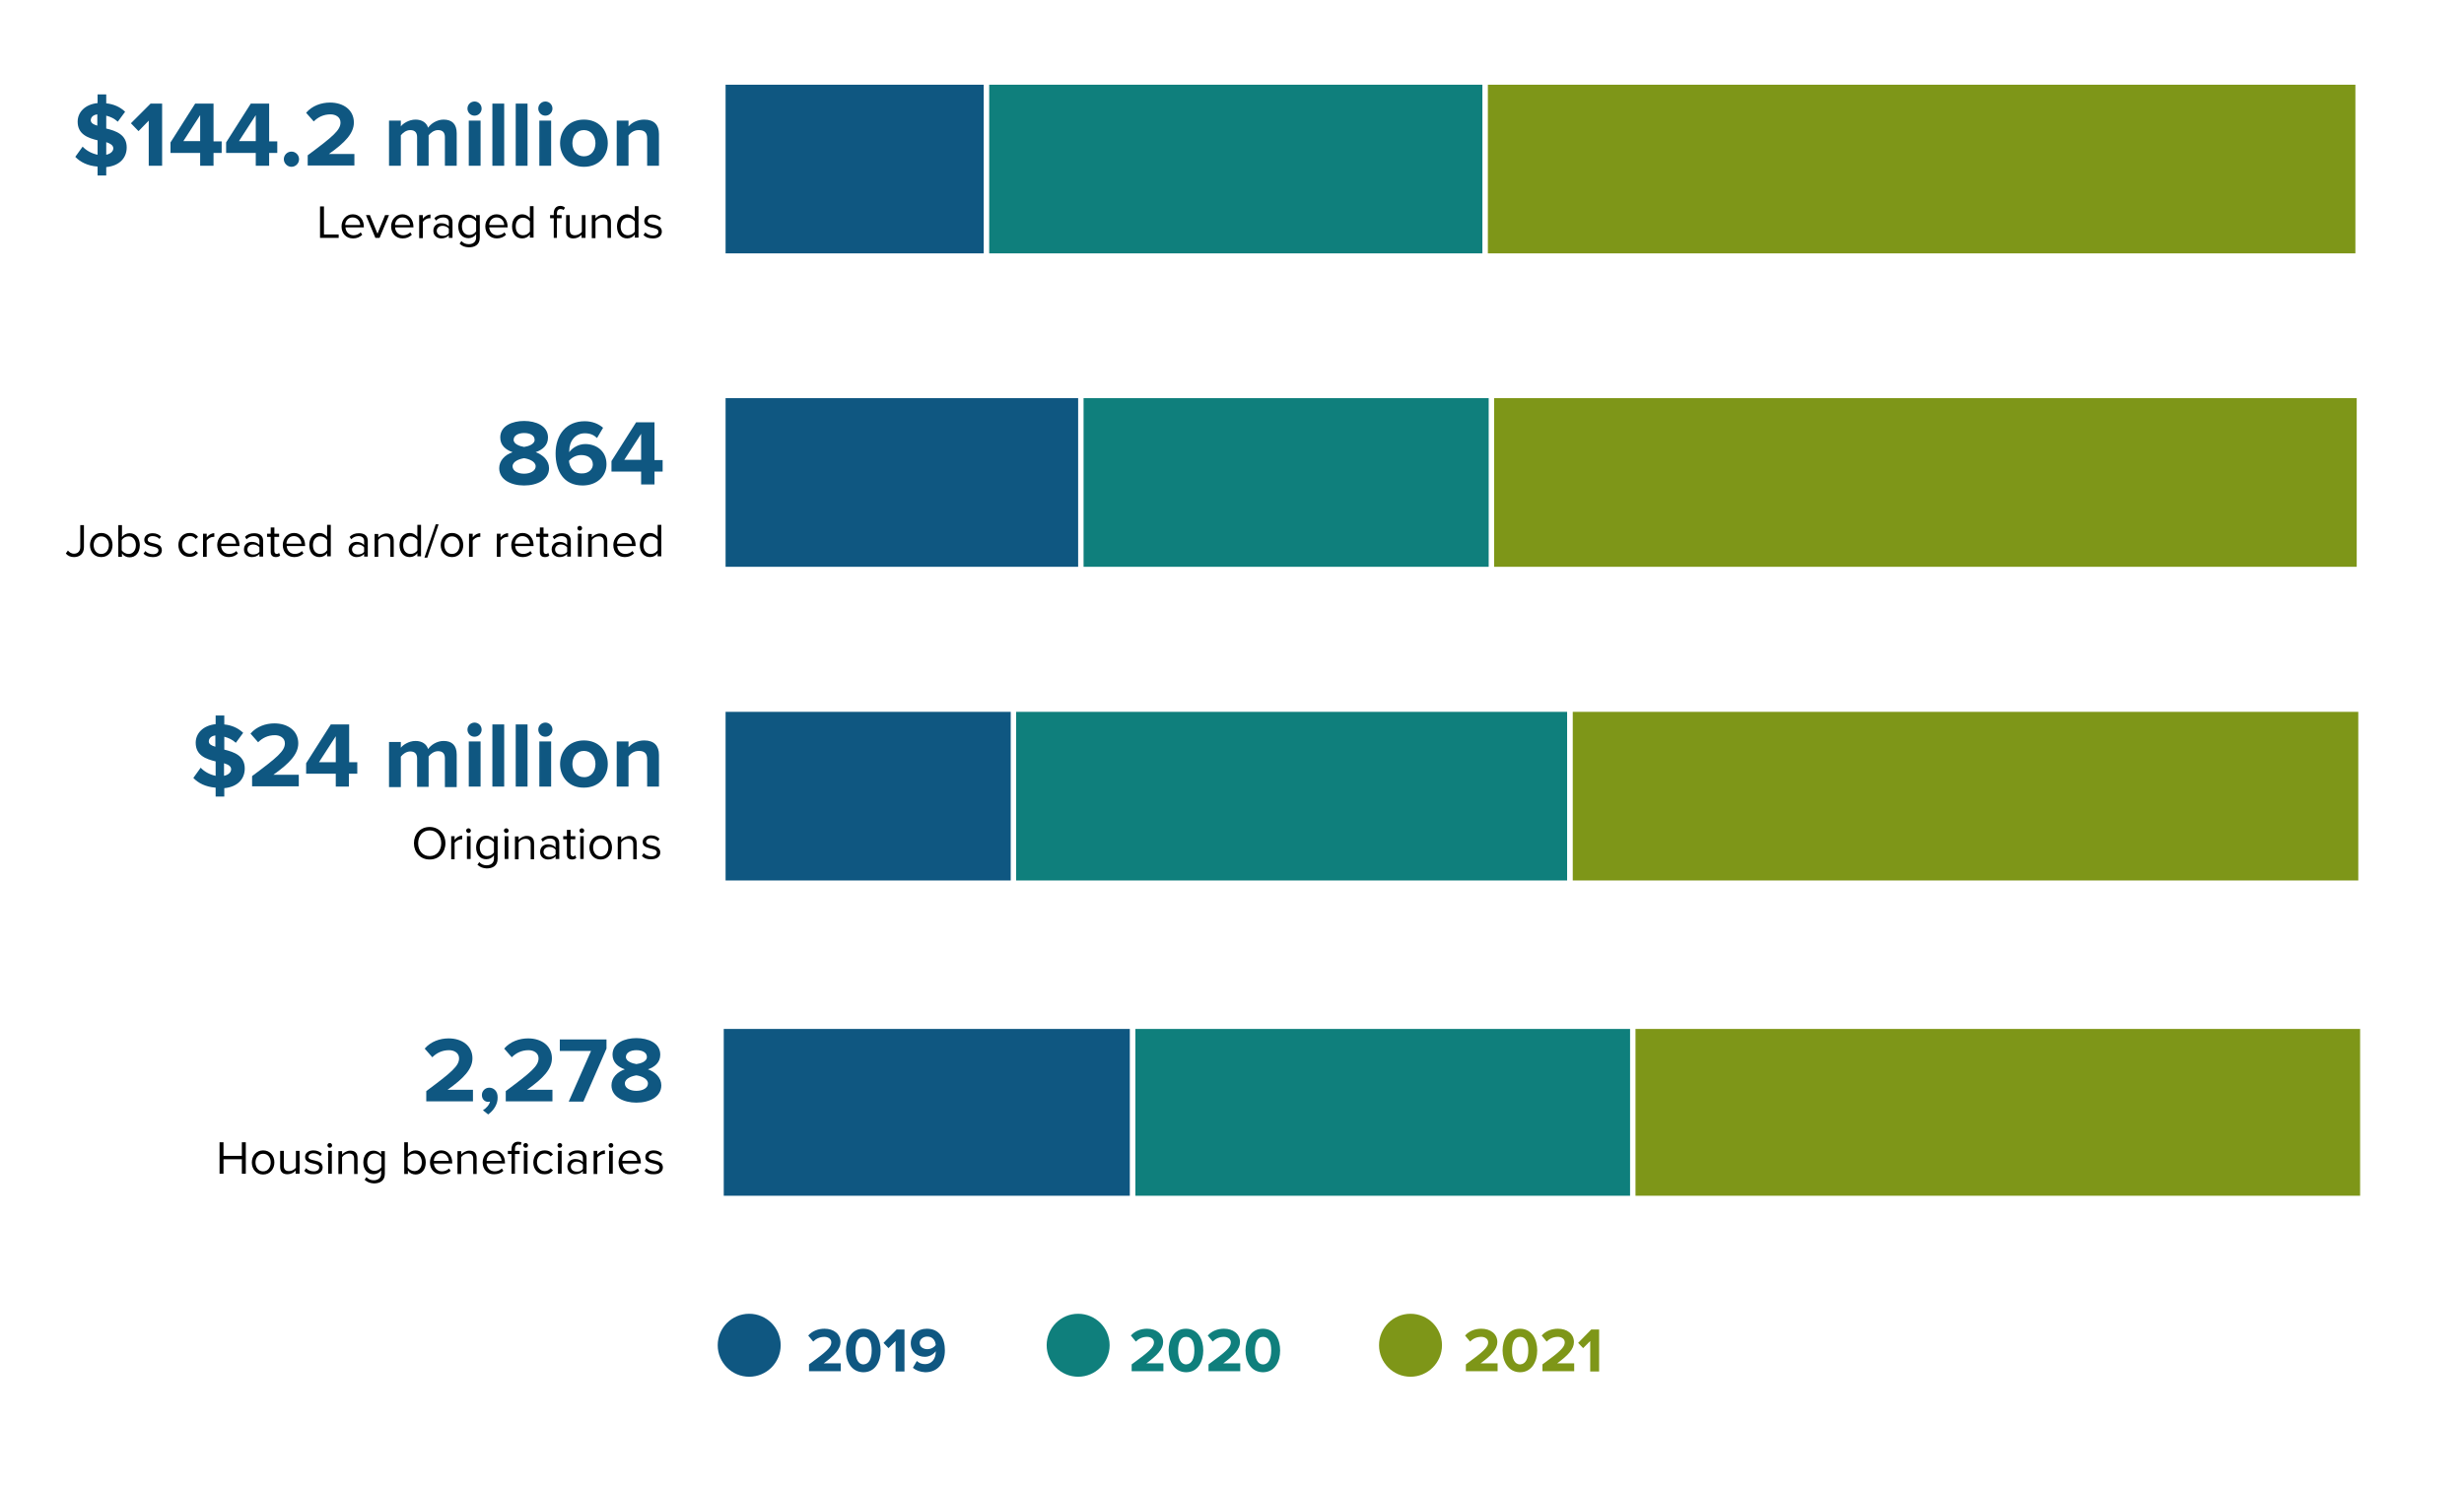
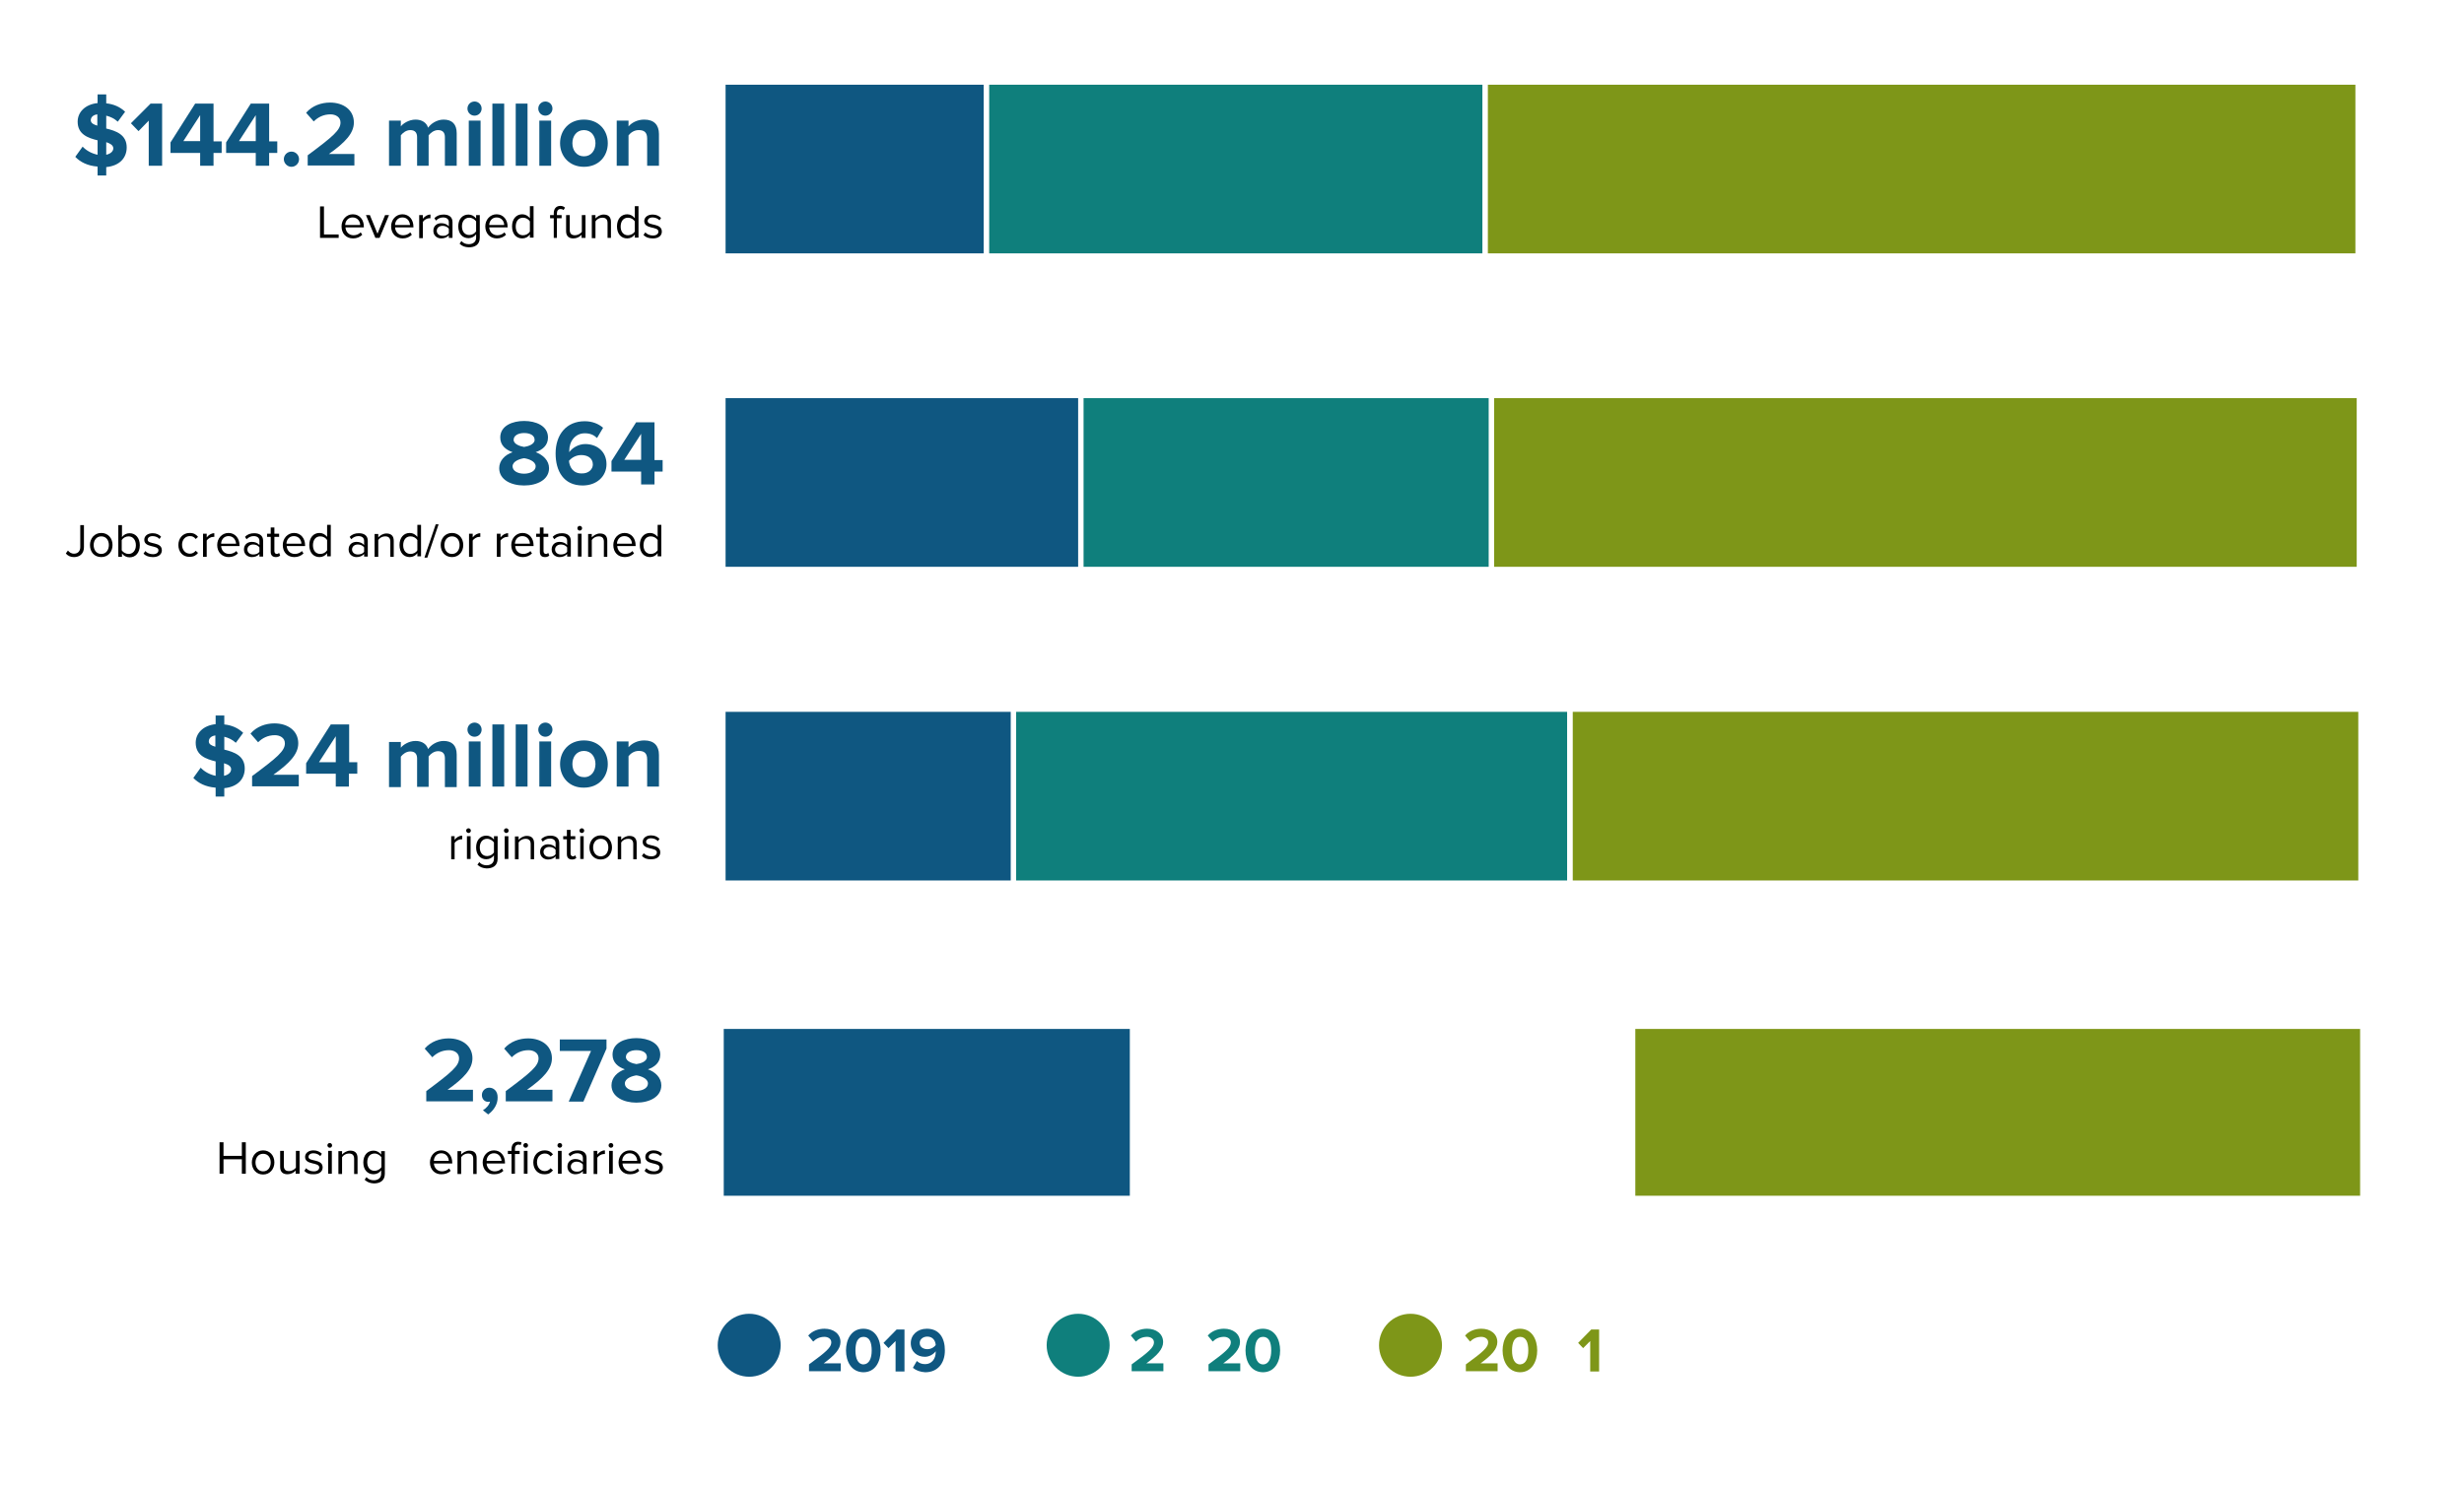
<svg xmlns="http://www.w3.org/2000/svg" version="1.1" id="Layer_1" x="0px" y="0px" viewBox="0 0 939.3 568.2" style="enable-background:new 0 0 939.3 568.2;" xml:space="preserve">
  <style type="text/css">
	.st0{fill:#FFFFFF;}
	.st1{enable-background:new    ;}
	.st2{fill:#0F5781;}
	.st3{fill:#7E9618;stroke:#FFFFFF;stroke-width:2;stroke-miterlimit:10;}
	.st4{fill:#0F7F7C;stroke:#FFFFFF;stroke-width:2;stroke-miterlimit:10;}
	.st5{fill:#0F5781;stroke:#FFFFFF;stroke-width:2;stroke-miterlimit:10;}
	.st6{fill:#0F7F7C;}
	.st7{fill:#7E9618;}
</style>
  <rect x="-99.4" y="-45.3" class="st0" width="1154" height="702.9" />
  <g class="st1">
    <path d="M122,90.7v-12h1.5v10.7h5.6v1.3H122z" />
    <path d="M130.2,86.3c0-2.5,1.8-4.6,4.3-4.6c2.6,0,4.2,2.1,4.2,4.7v0.3h-7c0.1,1.6,1.2,3,3.1,3c1,0,2-0.4,2.7-1.1l0.6,0.9   c-0.9,0.9-2.1,1.4-3.5,1.4C132,90.9,130.2,89.1,130.2,86.3z M134.4,82.9c-1.9,0-2.8,1.6-2.8,2.9h5.7   C137.3,84.5,136.4,82.9,134.4,82.9z" />
    <path d="M143.1,90.7l-3.6-8.7h1.5l2.9,7.1l2.9-7.1h1.5l-3.6,8.7H143.1z" />
    <path d="M149.1,86.3c0-2.5,1.8-4.6,4.3-4.6c2.6,0,4.2,2.1,4.2,4.7v0.3h-7c0.1,1.6,1.2,3,3.1,3c1,0,2-0.4,2.7-1.1l0.6,0.9   c-0.9,0.9-2.1,1.4-3.5,1.4C151,90.9,149.1,89.1,149.1,86.3z M153.4,82.9c-1.9,0-2.8,1.6-2.8,2.9h5.7   C156.2,84.5,155.4,82.9,153.4,82.9z" />
    <path d="M159.8,90.7V82h1.4v1.4c0.7-0.9,1.7-1.6,2.9-1.6v1.4c-0.2,0-0.3,0-0.5,0c-0.8,0-2,0.7-2.4,1.4v6.2H159.8z" />
    <path d="M171.1,90.7v-1c-0.7,0.8-1.7,1.2-2.9,1.2c-1.5,0-3-1-3-2.9c0-2,1.5-2.9,3-2.9c1.2,0,2.2,0.4,2.9,1.2v-1.6   c0-1.2-0.9-1.8-2.2-1.8c-1,0-1.9,0.4-2.7,1.2l-0.6-0.9c0.9-1,2.1-1.4,3.5-1.4c1.9,0,3.4,0.8,3.4,2.9v6H171.1z M171.1,88.9v-1.7   c-0.5-0.7-1.4-1.1-2.4-1.1c-1.3,0-2.2,0.8-2.2,1.9c0,1.1,0.9,1.9,2.2,1.9C169.7,90,170.6,89.6,171.1,88.9z" />
    <path d="M175.2,92.9l0.7-1c0.7,0.8,1.6,1.2,2.8,1.2c1.4,0,2.8-0.7,2.8-2.5v-1.3c-0.6,0.9-1.7,1.5-2.9,1.5c-2.3,0-3.9-1.7-3.9-4.5   c0-2.8,1.6-4.5,3.9-4.5c1.2,0,2.2,0.6,2.9,1.5V82h1.4v8.6c0,2.8-2,3.7-4.2,3.7C177.2,94.2,176.2,93.9,175.2,92.9z M181.5,88.2v-3.8   c-0.5-0.7-1.5-1.4-2.6-1.4c-1.8,0-2.8,1.4-2.8,3.3c0,1.9,1,3.3,2.8,3.3C180,89.6,181,89,181.5,88.2z" />
    <path d="M185,86.3c0-2.5,1.8-4.6,4.3-4.6c2.6,0,4.2,2.1,4.2,4.7v0.3h-7c0.1,1.6,1.2,3,3.1,3c1,0,2-0.4,2.7-1.1l0.6,0.9   c-0.9,0.9-2.1,1.4-3.5,1.4C186.9,90.9,185,89.1,185,86.3z M189.3,82.9c-1.9,0-2.8,1.6-2.8,2.9h5.7   C192.2,84.5,191.3,82.9,189.3,82.9z" />
    <path d="M202,90.7v-1.3c-0.6,0.9-1.7,1.5-2.9,1.5c-2.3,0-3.9-1.7-3.9-4.6c0-2.8,1.6-4.6,3.9-4.6c1.2,0,2.2,0.6,2.9,1.5v-4.6h1.4v12   H202z M202,88.3v-3.9c-0.5-0.8-1.5-1.4-2.6-1.4c-1.8,0-2.8,1.4-2.8,3.4c0,1.9,1,3.3,2.8,3.3C200.5,89.7,201.5,89.1,202,88.3z" />
    <path d="M211.1,90.7v-7.5h-1.4V82h1.4v-0.7c0-1.8,1-2.8,2.5-2.8c0.7,0,1.3,0.2,1.8,0.7l-0.6,0.9c-0.3-0.3-0.6-0.4-1.1-0.4   c-0.9,0-1.4,0.6-1.4,1.7V82h1.8v1.2h-1.8v7.5H211.1z" />
    <path d="M221.7,90.7v-1.2c-0.7,0.8-1.8,1.4-3.1,1.4c-1.8,0-2.8-0.9-2.8-2.8V82h1.4v5.7c0,1.5,0.8,2,2,2c1,0,2.1-0.6,2.6-1.3V82h1.4   v8.7H221.7z" />
    <path d="M231.6,90.7V85c0-1.5-0.8-2-2-2c-1.1,0-2.1,0.6-2.6,1.4v6.4h-1.4V82h1.4v1.3c0.6-0.7,1.8-1.5,3.1-1.5   c1.8,0,2.8,0.9,2.8,2.8v6.1H231.6z" />
    <path d="M242,90.7v-1.3c-0.6,0.9-1.7,1.5-2.9,1.5c-2.3,0-3.9-1.7-3.9-4.6c0-2.8,1.6-4.6,3.9-4.6c1.2,0,2.2,0.6,2.9,1.5v-4.6h1.4v12   H242z M242,88.3v-3.9c-0.5-0.8-1.5-1.4-2.6-1.4c-1.8,0-2.8,1.4-2.8,3.4c0,1.9,1,3.3,2.8,3.3C240.4,89.7,241.5,89.1,242,88.3z" />
    <path d="M245.3,89.6l0.7-1c0.6,0.7,1.7,1.2,2.9,1.2c1.3,0,2.1-0.6,2.1-1.5c0-2.1-5.4-0.8-5.4-4c0-1.4,1.2-2.5,3.2-2.5   c1.5,0,2.5,0.6,3.2,1.3l-0.6,0.9c-0.5-0.6-1.5-1.1-2.6-1.1c-1.2,0-1.9,0.6-1.9,1.4c0,1.9,5.4,0.6,5.4,4c0,1.5-1.2,2.6-3.4,2.6   C247.3,90.9,246.2,90.5,245.3,89.6z" />
  </g>
  <g class="st1">
    <path class="st2" d="M37.1,63.5c-3.7-0.3-6.5-1.7-8.4-3.7l2.8-3.9c1.3,1.4,3.3,2.6,5.7,3.1v-5.5c-3.7-0.9-7.6-2.3-7.6-7.1   c0-3.6,2.8-6.6,7.6-7.1v-3.3h3.3v3.4c2.9,0.3,5.3,1.4,7.2,3.2l-2.8,3.8c-1.3-1.2-2.8-1.9-4.4-2.3v4.9c3.7,0.9,7.8,2.3,7.8,7.2   c0,3.9-2.6,7-7.8,7.5v3.2h-3.3V63.5z M37.1,47.9v-4.3c-1.6,0.2-2.5,1.1-2.5,2.3C34.7,47,35.7,47.5,37.1,47.9z M40.5,54.2V59   c1.8-0.4,2.7-1.4,2.7-2.5C43.1,55.3,42,54.7,40.5,54.2z" />
    <path class="st2" d="M56.7,63.2V46l-3.9,4l-2.9-3l7.5-7.5h4.4v23.7H56.7z" />
    <path class="st2" d="M76.3,63.2v-4.9H65v-4l9.4-14.8h7v14.4h3.1v4.4h-3.1v4.9H76.3z M76.3,43.9l-6.4,9.9h6.4V43.9z" />
    <path class="st2" d="M97.5,63.2v-4.9H86.2v-4l9.4-14.8h7v14.4h3.1v4.4h-3.1v4.9H97.5z M97.5,43.9l-6.4,9.9h6.4V43.9z" />
    <path class="st2" d="M108.2,60.7c0-1.6,1.3-2.9,2.9-2.9s2.9,1.3,2.9,2.9c0,1.6-1.3,2.9-2.9,2.9S108.2,62.2,108.2,60.7z" />
    <path class="st2" d="M117.3,63.2v-4c9.7-7.2,12.5-9.6,12.5-12.5c0-2.1-1.9-3.1-3.8-3.1c-2.7,0-4.8,1.1-6.4,2.7l-2.9-3.3   c2.3-2.7,5.8-3.9,9.1-3.9c5.1,0,9.1,2.8,9.1,7.6c0,4.1-3.3,7.6-9.5,12h9.7v4.4H117.3z" />
    <path class="st2" d="M169.6,63.2V52.3c0-1.6-0.7-2.7-2.6-2.7c-1.6,0-2.9,1.1-3.6,2v11.6H159V52.3c0-1.6-0.7-2.7-2.6-2.7   c-1.6,0-2.9,1.1-3.6,2v11.6h-4.5V46h4.5v2.2c0.7-1,3-2.6,5.6-2.6c2.5,0,4.2,1.2,4.8,3.1c1-1.5,3.3-3.1,5.9-3.1c3.2,0,5,1.7,5,5.2   v12.4H169.6z" />
    <path class="st2" d="M178.2,41.4c0-1.5,1.2-2.7,2.7-2.7c1.5,0,2.7,1.2,2.7,2.7c0,1.5-1.2,2.7-2.7,2.7   C179.4,44.1,178.2,42.9,178.2,41.4z M178.7,63.2V46h4.5v17.2H178.7z" />
    <path class="st2" d="M187.7,63.2V39.5h4.5v23.7H187.7z" />
    <path class="st2" d="M196.6,63.2V39.5h4.5v23.7H196.6z" />
    <path class="st2" d="M205.2,41.4c0-1.5,1.2-2.7,2.7-2.7c1.5,0,2.7,1.2,2.7,2.7c0,1.5-1.2,2.7-2.7,2.7   C206.4,44.1,205.2,42.9,205.2,41.4z M205.6,63.2V46h4.5v17.2H205.6z" />
    <path class="st2" d="M213.5,54.6c0-4.9,3.4-9,9.1-9c5.7,0,9.1,4.1,9.1,9c0,4.9-3.4,9-9.1,9C216.9,63.6,213.5,59.4,213.5,54.6z    M227,54.6c0-2.7-1.6-5-4.4-5c-2.8,0-4.4,2.3-4.4,5c0,2.7,1.6,5,4.4,5C225.4,59.6,227,57.3,227,54.6z" />
    <path class="st2" d="M246.7,63.2V52.8c0-2.4-1.2-3.2-3.2-3.2c-1.8,0-3.1,1-3.9,2v11.6h-4.5V46h4.5v2.2c1.1-1.3,3.2-2.6,6-2.6   c3.8,0,5.6,2.1,5.6,5.5v12.1H246.7z" />
  </g>
  <g class="st1">
-     <path d="M157.8,321.5c0-3.5,2.4-6.2,6-6.2c3.5,0,6,2.7,6,6.2s-2.4,6.2-6,6.2C160.2,327.7,157.8,325,157.8,321.5z M168.2,321.5   c0-2.8-1.7-4.9-4.4-4.9c-2.7,0-4.4,2.1-4.4,4.9c0,2.8,1.7,4.9,4.4,4.9C166.5,326.4,168.2,324.3,168.2,321.5z" />
    <path d="M172,327.5v-8.7h1.3v1.4c0.7-0.9,1.7-1.6,2.9-1.6v1.4c-0.2,0-0.3,0-0.5,0c-0.8,0-2,0.7-2.4,1.4v6.2H172z" />
    <path d="M177.7,316.7c0-0.5,0.4-0.9,0.9-0.9c0.5,0,0.9,0.4,0.9,0.9s-0.4,0.9-0.9,0.9C178.2,317.6,177.7,317.2,177.7,316.7z    M178,327.5v-8.7h1.4v8.7H178z" />
    <path d="M182,329.7l0.7-1c0.7,0.8,1.6,1.2,2.8,1.2c1.4,0,2.8-0.7,2.8-2.5v-1.3c-0.6,0.9-1.7,1.5-2.9,1.5c-2.3,0-3.9-1.7-3.9-4.5   c0-2.8,1.6-4.5,3.9-4.5c1.2,0,2.2,0.6,2.9,1.5v-1.3h1.4v8.6c0,2.8-2,3.7-4.2,3.7C184.1,331,183.1,330.7,182,329.7z M188.3,325v-3.8   c-0.5-0.7-1.5-1.4-2.6-1.4c-1.8,0-2.8,1.4-2.8,3.3c0,1.9,1,3.3,2.8,3.3C186.8,326.4,187.8,325.8,188.3,325z" />
    <path d="M192.1,316.7c0-0.5,0.4-0.9,0.9-0.9c0.5,0,0.9,0.4,0.9,0.9s-0.4,0.9-0.9,0.9C192.6,317.6,192.1,317.2,192.1,316.7z    M192.4,327.5v-8.7h1.4v8.7H192.4z" />
    <path d="M202.3,327.5v-5.7c0-1.5-0.8-2-2-2c-1.1,0-2.1,0.6-2.6,1.4v6.4h-1.4v-8.7h1.4v1.3c0.6-0.7,1.8-1.5,3.1-1.5   c1.8,0,2.8,0.9,2.8,2.8v6.1H202.3z" />
    <path d="M211.8,327.5v-1c-0.7,0.8-1.7,1.2-2.9,1.2c-1.5,0-3-1-3-2.9c0-2,1.5-2.9,3-2.9c1.2,0,2.2,0.4,2.9,1.2v-1.6   c0-1.2-0.9-1.8-2.2-1.8c-1,0-1.9,0.4-2.7,1.2l-0.6-0.9c0.9-1,2.1-1.4,3.5-1.4c1.9,0,3.4,0.8,3.4,2.9v6H211.8z M211.8,325.7V324   c-0.5-0.7-1.4-1.1-2.4-1.1c-1.3,0-2.2,0.8-2.2,1.9c0,1.1,0.9,1.9,2.2,1.9C210.4,326.7,211.3,326.4,211.8,325.7z" />
    <path d="M216.1,325.7V320h-1.4v-1.2h1.4v-2.4h1.4v2.4h1.8v1.2h-1.8v5.4c0,0.6,0.3,1.1,0.9,1.1c0.4,0,0.7-0.2,0.9-0.4l0.4,1   c-0.3,0.3-0.8,0.6-1.6,0.6C216.8,327.7,216.1,327,216.1,325.7z" />
    <path d="M220.9,316.7c0-0.5,0.4-0.9,0.9-0.9s0.9,0.4,0.9,0.9s-0.4,0.9-0.9,0.9S220.9,317.2,220.9,316.7z M221.2,327.5v-8.7h1.3v8.7   H221.2z" />
    <path d="M224.7,323.1c0-2.5,1.7-4.6,4.3-4.6s4.3,2,4.3,4.6c0,2.5-1.7,4.6-4.3,4.6S224.7,325.7,224.7,323.1z M231.9,323.1   c0-1.8-1-3.3-2.9-3.3s-2.9,1.6-2.9,3.3c0,1.8,1,3.4,2.9,3.4S231.9,324.9,231.9,323.1z" />
    <path d="M241.4,327.5v-5.7c0-1.5-0.8-2-2-2c-1.1,0-2.1,0.6-2.6,1.4v6.4h-1.3v-8.7h1.3v1.3c0.6-0.7,1.8-1.5,3.1-1.5   c1.8,0,2.8,0.9,2.8,2.8v6.1H241.4z" />
    <path d="M244.7,326.3l0.7-1c0.6,0.7,1.7,1.2,2.9,1.2c1.3,0,2.1-0.6,2.1-1.5c0-2.1-5.4-0.8-5.4-4c0-1.4,1.2-2.5,3.2-2.5   c1.5,0,2.5,0.6,3.2,1.3l-0.6,0.9c-0.5-0.6-1.5-1.1-2.6-1.1c-1.2,0-1.9,0.6-1.9,1.4c0,1.9,5.4,0.6,5.4,4c0,1.5-1.2,2.6-3.4,2.6   C246.8,327.7,245.6,327.3,244.7,326.3z" />
  </g>
  <g class="st1">
    <path class="st2" d="M82.1,300.3c-3.7-0.3-6.5-1.7-8.4-3.7l2.8-3.9c1.3,1.4,3.3,2.6,5.7,3.1v-5.5c-3.7-0.9-7.6-2.3-7.6-7.1   c0-3.6,2.8-6.6,7.6-7.1v-3.3h3.3v3.4c2.9,0.3,5.3,1.4,7.2,3.2l-2.8,3.8c-1.3-1.2-2.8-1.9-4.4-2.3v4.9c3.7,0.9,7.8,2.3,7.8,7.2   c0,3.9-2.6,7-7.8,7.5v3.2h-3.3V300.3z M82.1,284.7v-4.3c-1.6,0.2-2.5,1.1-2.5,2.3C79.6,283.7,80.6,284.3,82.1,284.7z M85.4,291v4.8   c1.8-0.4,2.7-1.4,2.7-2.5C88.1,292.1,87,291.5,85.4,291z" />
    <path class="st2" d="M96.1,299.9v-4c9.7-7.2,12.5-9.6,12.5-12.5c0-2.1-1.9-3.1-3.8-3.1c-2.7,0-4.8,1.1-6.4,2.7l-2.9-3.3   c2.3-2.7,5.8-3.9,9.1-3.9c5.1,0,9.1,2.8,9.1,7.6c0,4.1-3.3,7.6-9.5,12h9.7v4.4H96.1z" />
    <path class="st2" d="M128,299.9V295h-11.3v-4l9.4-14.8h7v14.4h3.1v4.4H133v4.9H128z M128,280.7l-6.4,9.9h6.4V280.7z" />
    <path class="st2" d="M169.6,299.9v-10.8c0-1.6-0.7-2.7-2.6-2.7c-1.6,0-2.9,1.1-3.6,2v11.6H159v-10.8c0-1.6-0.7-2.7-2.6-2.7   c-1.6,0-2.9,1.1-3.6,2v11.6h-4.5v-17.2h4.5v2.2c0.7-1,3-2.6,5.6-2.6c2.5,0,4.2,1.2,4.8,3.1c1-1.5,3.3-3.1,5.9-3.1   c3.2,0,5,1.7,5,5.2v12.4H169.6z" />
    <path class="st2" d="M178.2,278.2c0-1.5,1.2-2.7,2.7-2.7c1.5,0,2.7,1.2,2.7,2.7c0,1.5-1.2,2.7-2.7,2.7   C179.4,280.9,178.2,279.7,178.2,278.2z M178.7,299.9v-17.2h4.5v17.2H178.7z" />
    <path class="st2" d="M187.7,299.9v-23.7h4.5v23.7H187.7z" />
    <path class="st2" d="M196.6,299.9v-23.7h4.5v23.7H196.6z" />
    <path class="st2" d="M205.2,278.2c0-1.5,1.2-2.7,2.7-2.7c1.5,0,2.7,1.2,2.7,2.7c0,1.5-1.2,2.7-2.7,2.7   C206.4,280.9,205.2,279.7,205.2,278.2z M205.6,299.9v-17.2h4.5v17.2H205.6z" />
    <path class="st2" d="M213.5,291.3c0-4.9,3.4-9,9.1-9c5.7,0,9.1,4.1,9.1,9s-3.4,9-9.1,9C216.9,300.4,213.5,296.2,213.5,291.3z    M227,291.3c0-2.7-1.6-5-4.4-5c-2.8,0-4.4,2.3-4.4,5c0,2.7,1.6,5,4.4,5C225.4,296.4,227,294,227,291.3z" />
    <path class="st2" d="M246.7,299.9v-10.4c0-2.4-1.2-3.2-3.2-3.2c-1.8,0-3.1,1-3.9,2v11.6h-4.5v-17.2h4.5v2.2c1.1-1.3,3.2-2.6,6-2.6   c3.8,0,5.6,2.1,5.6,5.5v12.1H246.7z" />
  </g>
  <g class="st1">
    <path d="M25.1,211l0.8-1.1c0.5,0.6,1.2,1.2,2.3,1.2c1.5,0,2.4-1,2.4-2.5v-8.4H32v8.4c0,2.6-1.7,3.8-3.8,3.8   C27,212.4,25.9,212,25.1,211z" />
    <path d="M34.3,207.8c0-2.5,1.7-4.6,4.3-4.6c2.6,0,4.3,2,4.3,4.6s-1.7,4.6-4.3,4.6C35.9,212.4,34.3,210.4,34.3,207.8z M41.5,207.8   c0-1.8-1-3.3-2.9-3.3s-2.9,1.6-2.9,3.3c0,1.8,1,3.4,2.9,3.4S41.5,209.6,41.5,207.8z" />
    <path d="M45.1,212.2v-12h1.4v4.6c0.7-1,1.8-1.5,2.9-1.5c2.3,0,3.9,1.8,3.9,4.6c0,2.8-1.6,4.6-3.9,4.6c-1.2,0-2.3-0.6-2.9-1.5v1.3   H45.1z M49,211.2c1.7,0,2.8-1.4,2.8-3.3c0-1.9-1-3.4-2.8-3.4c-1.1,0-2.1,0.6-2.6,1.4v3.9C46.9,210.6,48,211.2,49,211.2z" />
    <path d="M54.7,211.1l0.7-1c0.6,0.7,1.7,1.2,2.9,1.2c1.3,0,2.1-0.6,2.1-1.5c0-2.1-5.4-0.8-5.4-4c0-1.4,1.2-2.5,3.2-2.5   c1.5,0,2.5,0.6,3.2,1.3l-0.6,0.9c-0.5-0.6-1.5-1.1-2.6-1.1c-1.2,0-1.9,0.6-1.9,1.4c0,1.9,5.4,0.6,5.4,4c0,1.5-1.2,2.6-3.4,2.6   C56.8,212.4,55.6,212,54.7,211.1z" />
    <path d="M68,207.8c0-2.6,1.7-4.6,4.3-4.6c1.6,0,2.5,0.6,3.2,1.5l-0.9,0.8c-0.6-0.8-1.3-1.1-2.2-1.1c-1.8,0-3,1.4-3,3.3   s1.2,3.4,3,3.4c0.9,0,1.6-0.4,2.2-1.1l0.9,0.8c-0.7,0.9-1.6,1.5-3.2,1.5C69.7,212.4,68,210.4,68,207.8z" />
    <path d="M77.4,212.2v-8.7h1.4v1.4c0.7-0.9,1.7-1.6,2.9-1.6v1.4c-0.2,0-0.3,0-0.5,0c-0.8,0-2,0.7-2.4,1.4v6.2H77.4z" />
    <path d="M82.8,207.8c0-2.5,1.8-4.6,4.3-4.6c2.6,0,4.2,2.1,4.2,4.7v0.3h-7c0.1,1.6,1.2,3,3.1,3c1,0,2-0.4,2.7-1.1l0.6,0.9   c-0.9,0.9-2.1,1.4-3.5,1.4C84.7,212.4,82.8,210.6,82.8,207.8z M87.1,204.4c-1.9,0-2.8,1.6-2.8,2.9H90   C89.9,206,89.1,204.4,87.1,204.4z" />
    <path d="M98.9,212.2v-1c-0.7,0.8-1.7,1.2-2.9,1.2c-1.5,0-3-1-3-2.9c0-2,1.5-2.9,3-2.9c1.2,0,2.2,0.4,2.9,1.2v-1.6   c0-1.2-0.9-1.8-2.2-1.8c-1,0-1.9,0.4-2.7,1.2l-0.6-0.9c0.9-1,2.1-1.4,3.5-1.4c1.9,0,3.4,0.8,3.4,2.9v6H98.9z M98.9,210.4v-1.7   c-0.5-0.7-1.4-1.1-2.4-1.1c-1.3,0-2.2,0.8-2.2,1.9c0,1.1,0.9,1.9,2.2,1.9C97.5,211.4,98.4,211.1,98.9,210.4z" />
    <path d="M103.2,210.4v-5.7h-1.4v-1.2h1.4v-2.4h1.4v2.4h1.8v1.2h-1.8v5.4c0,0.6,0.3,1.1,0.9,1.1c0.4,0,0.7-0.2,0.9-0.4l0.4,1   c-0.3,0.3-0.8,0.6-1.6,0.6C103.9,212.4,103.2,211.7,103.2,210.4z" />
    <path d="M107.8,207.8c0-2.5,1.8-4.6,4.3-4.6c2.6,0,4.2,2.1,4.2,4.7v0.3h-7c0.1,1.6,1.2,3,3.1,3c1,0,2-0.4,2.7-1.1l0.6,0.9   c-0.9,0.9-2.1,1.4-3.5,1.4C109.6,212.4,107.8,210.6,107.8,207.8z M112,204.4c-1.9,0-2.8,1.6-2.8,2.9h5.7   C114.9,206,114,204.4,112,204.4z" />
    <path d="M124.7,212.2v-1.3c-0.6,0.9-1.7,1.5-2.9,1.5c-2.3,0-3.9-1.7-3.9-4.6c0-2.8,1.6-4.6,3.9-4.6c1.2,0,2.2,0.6,2.9,1.5v-4.6h1.4   v12H124.7z M124.7,209.8v-3.9c-0.5-0.8-1.5-1.4-2.6-1.4c-1.8,0-2.8,1.4-2.8,3.4c0,1.9,1,3.3,2.8,3.3   C123.2,211.2,124.2,210.6,124.7,209.8z" />
    <path d="M138.8,212.2v-1c-0.7,0.8-1.7,1.2-2.9,1.2c-1.5,0-3-1-3-2.9c0-2,1.5-2.9,3-2.9c1.2,0,2.2,0.4,2.9,1.2v-1.6   c0-1.2-0.9-1.8-2.2-1.8c-1,0-1.9,0.4-2.7,1.2l-0.6-0.9c0.9-1,2.1-1.4,3.5-1.4c1.9,0,3.4,0.8,3.4,2.9v6H138.8z M138.8,210.4v-1.7   c-0.5-0.7-1.4-1.1-2.4-1.1c-1.3,0-2.2,0.8-2.2,1.9c0,1.1,0.9,1.9,2.2,1.9C137.4,211.4,138.3,211.1,138.8,210.4z" />
    <path d="M148.8,212.2v-5.7c0-1.5-0.8-2-2-2c-1.1,0-2.1,0.6-2.6,1.4v6.4h-1.4v-8.7h1.4v1.3c0.6-0.7,1.8-1.5,3.1-1.5   c1.8,0,2.8,0.9,2.8,2.8v6.1H148.8z" />
    <path d="M159.1,212.2v-1.3c-0.6,0.9-1.7,1.5-2.9,1.5c-2.3,0-3.9-1.7-3.9-4.6c0-2.8,1.6-4.6,3.9-4.6c1.2,0,2.2,0.6,2.9,1.5v-4.6h1.4   v12H159.1z M159.1,209.8v-3.9c-0.5-0.8-1.5-1.4-2.6-1.4c-1.8,0-2.8,1.4-2.8,3.4c0,1.9,1,3.3,2.8,3.3   C157.6,211.2,158.7,210.6,159.1,209.8z" />
    <path d="M161.8,212.6l4.3-12.7h1.1l-4.3,12.7H161.8z" />
    <path d="M168,207.8c0-2.5,1.7-4.6,4.3-4.6c2.6,0,4.3,2,4.3,4.6s-1.7,4.6-4.3,4.6C169.7,212.4,168,210.4,168,207.8z M175.2,207.8   c0-1.8-1-3.3-2.9-3.3s-2.9,1.6-2.9,3.3c0,1.8,1,3.4,2.9,3.4S175.2,209.6,175.2,207.8z" />
    <path d="M178.8,212.2v-8.7h1.4v1.4c0.7-0.9,1.7-1.6,2.9-1.6v1.4c-0.2,0-0.3,0-0.5,0c-0.8,0-2,0.7-2.4,1.4v6.2H178.8z" />
    <path d="M189.4,212.2v-8.7h1.4v1.4c0.7-0.9,1.7-1.6,2.9-1.6v1.4c-0.2,0-0.3,0-0.5,0c-0.8,0-2,0.7-2.4,1.4v6.2H189.4z" />
    <path d="M194.9,207.8c0-2.5,1.8-4.6,4.3-4.6c2.6,0,4.2,2.1,4.2,4.7v0.3h-7c0.1,1.6,1.2,3,3.1,3c1,0,2-0.4,2.7-1.1l0.6,0.9   c-0.9,0.9-2.1,1.4-3.5,1.4C196.7,212.4,194.9,210.6,194.9,207.8z M199.1,204.4c-1.9,0-2.8,1.6-2.8,2.9h5.7   C202,206,201.1,204.4,199.1,204.4z" />
    <path d="M205.8,210.4v-5.7h-1.4v-1.2h1.4v-2.4h1.4v2.4h1.8v1.2h-1.8v5.4c0,0.6,0.3,1.1,0.9,1.1c0.4,0,0.7-0.2,0.9-0.4l0.4,1   c-0.3,0.3-0.8,0.6-1.6,0.6C206.4,212.4,205.8,211.7,205.8,210.4z" />
    <path d="M216.2,212.2v-1c-0.7,0.8-1.7,1.2-2.9,1.2c-1.5,0-3-1-3-2.9c0-2,1.5-2.9,3-2.9c1.2,0,2.2,0.4,2.9,1.2v-1.6   c0-1.2-0.9-1.8-2.2-1.8c-1,0-1.9,0.4-2.7,1.2l-0.6-0.9c0.9-1,2.1-1.4,3.5-1.4c1.9,0,3.4,0.8,3.4,2.9v6H216.2z M216.2,210.4v-1.7   c-0.5-0.7-1.4-1.1-2.4-1.1c-1.3,0-2.2,0.8-2.2,1.9c0,1.1,0.9,1.9,2.2,1.9C214.8,211.4,215.7,211.1,216.2,210.4z" />
    <path d="M220.1,201.4c0-0.5,0.4-0.9,0.9-0.9c0.5,0,0.9,0.4,0.9,0.9c0,0.5-0.4,0.9-0.9,0.9C220.5,202.3,220.1,201.9,220.1,201.4z    M220.3,212.2v-8.7h1.4v8.7H220.3z" />
    <path d="M230.2,212.2v-5.7c0-1.5-0.8-2-2-2c-1.1,0-2.1,0.6-2.6,1.4v6.4h-1.4v-8.7h1.4v1.3c0.6-0.7,1.8-1.5,3.1-1.5   c1.8,0,2.8,0.9,2.8,2.8v6.1H230.2z" />
    <path d="M233.8,207.8c0-2.5,1.8-4.6,4.3-4.6c2.6,0,4.2,2.1,4.2,4.7v0.3h-7c0.1,1.6,1.2,3,3.1,3c1,0,2-0.4,2.7-1.1l0.6,0.9   c-0.9,0.9-2.1,1.4-3.5,1.4C235.6,212.4,233.8,210.6,233.8,207.8z M238,204.4c-1.9,0-2.8,1.6-2.8,2.9h5.7   C240.9,206,240,204.4,238,204.4z" />
    <path d="M250.7,212.2v-1.3c-0.6,0.9-1.7,1.5-2.9,1.5c-2.3,0-3.9-1.7-3.9-4.6c0-2.8,1.6-4.6,3.9-4.6c1.2,0,2.2,0.6,2.9,1.5v-4.6h1.4   v12H250.7z M250.7,209.8v-3.9c-0.5-0.8-1.5-1.4-2.6-1.4c-1.8,0-2.8,1.4-2.8,3.4c0,1.9,1,3.3,2.8,3.3   C249.2,211.2,250.2,210.6,250.7,209.8z" />
  </g>
  <g class="st1">
    <path class="st2" d="M190.3,178.5c0-2.9,2.2-5.1,5.1-6.1c-2.6-0.9-4.7-2.6-4.7-5.6c0-4.5,4.7-6.3,9.1-6.3c4.4,0,9.1,1.8,9.1,6.3   c0,3-2.1,4.7-4.7,5.6c2.8,1,5.1,3.2,5.1,6.1c0,4.4-4.5,6.6-9.5,6.6C194.8,185.1,190.3,182.9,190.3,178.5z M204.2,177.8   c0-2-2.9-2.9-4.4-3.1c-1.5,0.2-4.4,1.1-4.4,3.1c0,1.7,1.9,2.8,4.4,2.8C202.2,180.6,204.2,179.5,204.2,177.8z M203.8,167.7   c0-1.7-1.7-2.6-4-2.6c-2.3,0-4,1-4,2.6c0,1.7,2.6,2.5,4,2.7C201.3,170.2,203.8,169.4,203.8,167.7z" />
    <path class="st2" d="M211.8,172.9c0-7.2,4.1-12.3,11.1-12.3c2.9,0,5.3,1,7,2.5l-2.3,3.9c-1.3-1.2-2.6-1.8-4.7-1.8   c-3.5,0-5.9,2.9-5.9,6.7c0,0.2,0,0.3,0,0.5c1.1-1.6,3.5-3.1,6.1-3.1c4.3,0,8.1,2.7,8.1,7.7c0,4.6-3.7,8.1-9.1,8.1   C214.8,185.1,211.8,179.5,211.8,172.9z M226,177.1c0-2.5-2.1-3.6-4.4-3.6c-1.8,0-3.5,0.8-4.7,2.2c0.2,2.3,1.5,4.8,4.8,4.8   C224.5,180.6,226,178.8,226,177.1z" />
    <path class="st2" d="M244.4,184.7v-4.9h-11.3v-4l9.4-14.8h7v14.4h3.1v4.4h-3.1v4.9H244.4z M244.4,165.4l-6.4,9.9h6.4V165.4z" />
  </g>
  <g>
    <rect x="566.1" y="31.3" class="st3" width="332.8" height="66.3" />
    <rect x="376" y="31.3" class="st4" width="190.1" height="66.3" />
    <rect x="275.6" y="31.3" class="st5" width="100.4" height="66.3" />
  </g>
  <g>
    <rect x="568.5" y="150.8" class="st3" width="330.9" height="66.3" />
    <rect x="412" y="150.8" class="st4" width="156.5" height="66.3" />
    <rect x="275.6" y="150.8" class="st5" width="136.4" height="66.3" />
  </g>
  <g>
    <rect x="598.5" y="270.4" class="st3" width="301.5" height="66.3" />
    <rect x="386.3" y="270.4" class="st4" width="212.1" height="66.3" />
    <rect x="275.6" y="270.4" class="st5" width="110.7" height="66.3" />
  </g>
  <g class="st1">
    <path d="M92.2,447.5V442h-7v5.5h-1.5v-12h1.5v5.2h7v-5.2h1.5v12H92.2z" />
    <path d="M96,443.2c0-2.5,1.7-4.6,4.3-4.6c2.6,0,4.3,2,4.3,4.6c0,2.5-1.7,4.6-4.3,4.6C97.6,447.8,96,445.7,96,443.2z M103.2,443.2   c0-1.8-1-3.3-2.9-3.3s-2.9,1.6-2.9,3.3c0,1.8,1,3.4,2.9,3.4S103.2,445,103.2,443.2z" />
    <path d="M112.7,447.5v-1.2c-0.7,0.8-1.8,1.4-3.1,1.4c-1.8,0-2.8-0.9-2.8-2.8v-6.1h1.4v5.7c0,1.5,0.8,2,2,2c1,0,2.1-0.6,2.6-1.3   v-6.4h1.4v8.7H112.7z" />
    <path d="M116,446.4l0.7-1c0.6,0.7,1.7,1.2,2.9,1.2c1.3,0,2.1-0.6,2.1-1.5c0-2.1-5.4-0.8-5.4-4c0-1.4,1.2-2.5,3.2-2.5   c1.5,0,2.5,0.6,3.2,1.3l-0.6,0.9c-0.5-0.6-1.5-1.1-2.6-1.1c-1.2,0-1.9,0.6-1.9,1.4c0,1.9,5.4,0.6,5.4,4c0,1.5-1.2,2.6-3.4,2.6   C118,447.8,116.8,447.3,116,446.4z" />
    <path d="M124.8,436.7c0-0.5,0.4-0.9,0.9-0.9c0.5,0,0.9,0.4,0.9,0.9s-0.4,0.9-0.9,0.9C125.3,437.6,124.8,437.2,124.8,436.7z    M125.1,447.5v-8.7h1.4v8.7H125.1z" />
    <path d="M135,447.5v-5.7c0-1.5-0.8-2-2-2c-1.1,0-2.1,0.6-2.6,1.4v6.4h-1.4v-8.7h1.4v1.3c0.6-0.7,1.8-1.5,3.1-1.5   c1.8,0,2.8,0.9,2.8,2.8v6.1H135z" />
    <path d="M139,449.8l0.7-1c0.7,0.8,1.6,1.2,2.8,1.2c1.4,0,2.8-0.7,2.8-2.5v-1.3c-0.6,0.9-1.7,1.5-2.9,1.5c-2.3,0-3.9-1.7-3.9-4.5   c0-2.8,1.6-4.5,3.9-4.5c1.2,0,2.2,0.6,2.9,1.5v-1.3h1.4v8.6c0,2.8-2,3.7-4.2,3.7C141.1,451.1,140.1,450.8,139,449.8z M145.4,445   v-3.8c-0.5-0.7-1.5-1.4-2.6-1.4c-1.8,0-2.8,1.4-2.8,3.3c0,1.9,1,3.3,2.8,3.3C143.8,446.4,144.9,445.8,145.4,445z" />
-     <path d="M154.1,447.5v-12h1.4v4.6c0.7-1,1.8-1.5,2.9-1.5c2.3,0,3.9,1.8,3.9,4.6c0,2.8-1.6,4.6-3.9,4.6c-1.2,0-2.3-0.6-2.9-1.5v1.3   H154.1z M158,446.5c1.7,0,2.8-1.4,2.8-3.3s-1-3.4-2.8-3.4c-1.1,0-2.1,0.6-2.6,1.4v3.9C155.9,445.9,157,446.5,158,446.5z" />
    <path d="M163.9,443.2c0-2.5,1.8-4.6,4.3-4.6c2.6,0,4.2,2.1,4.2,4.7v0.3h-7c0.1,1.6,1.2,3,3.1,3c1,0,2-0.4,2.7-1.1l0.6,0.9   c-0.9,0.9-2.1,1.3-3.5,1.3C165.8,447.8,163.9,445.9,163.9,443.2z M168.2,439.7c-1.9,0-2.8,1.6-2.8,2.9h5.7   C171,441.3,170.2,439.7,168.2,439.7z" />
    <path d="M180.4,447.5v-5.7c0-1.5-0.8-2-2-2c-1.1,0-2.1,0.6-2.6,1.4v6.4h-1.4v-8.7h1.4v1.3c0.6-0.7,1.8-1.5,3.1-1.5   c1.8,0,2.8,0.9,2.8,2.8v6.1H180.4z" />
    <path d="M184,443.2c0-2.5,1.8-4.6,4.3-4.6c2.6,0,4.2,2.1,4.2,4.7v0.3h-7c0.1,1.6,1.2,3,3.1,3c1,0,2-0.4,2.7-1.1l0.6,0.9   c-0.9,0.9-2.1,1.3-3.5,1.3C185.8,447.8,184,445.9,184,443.2z M188.3,439.7c-1.9,0-2.8,1.6-2.8,2.9h5.7   C191.1,441.3,190.2,439.7,188.3,439.7z" />
    <path d="M195,447.5V440h-1.4v-1.2h1.4v-0.7c0-1.8,1-2.8,2.5-2.8c0.5,0,1,0.1,1.3,0.3l-0.3,1c-0.2-0.1-0.5-0.2-0.8-0.2   c-0.9,0-1.4,0.6-1.4,1.7v0.7h1.8v1.2h-1.8v7.5H195z M199.5,436.7c0-0.5,0.4-0.9,0.9-0.9c0.5,0,0.9,0.4,0.9,0.9s-0.4,0.9-0.9,0.9   C199.9,437.6,199.5,437.2,199.5,436.7z M199.7,447.5v-8.7h1.4v8.7H199.7z" />
    <path d="M203.3,443.2c0-2.6,1.7-4.6,4.3-4.6c1.6,0,2.5,0.6,3.2,1.5l-0.9,0.8c-0.6-0.8-1.3-1.1-2.2-1.1c-1.8,0-3,1.4-3,3.3   c0,1.9,1.2,3.4,3,3.4c0.9,0,1.6-0.4,2.2-1.1l0.9,0.8c-0.7,0.9-1.6,1.5-3.2,1.5C205,447.8,203.3,445.8,203.3,443.2z" />
    <path d="M212.5,436.7c0-0.5,0.4-0.9,0.9-0.9c0.5,0,0.9,0.4,0.9,0.9s-0.4,0.9-0.9,0.9C212.9,437.6,212.5,437.2,212.5,436.7z    M212.7,447.5v-8.7h1.4v8.7H212.7z" />
    <path d="M222.2,447.5v-1c-0.7,0.8-1.7,1.2-2.9,1.2c-1.5,0-3-1-3-2.9c0-2,1.5-2.9,3-2.9c1.2,0,2.2,0.4,2.9,1.2v-1.6   c0-1.2-0.9-1.8-2.2-1.8c-1,0-1.9,0.4-2.7,1.2l-0.6-0.9c0.9-1,2.1-1.4,3.5-1.4c1.9,0,3.4,0.8,3.4,2.9v6H222.2z M222.2,445.7V444   c-0.5-0.7-1.4-1.1-2.4-1.1c-1.3,0-2.2,0.8-2.2,1.9c0,1.1,0.9,1.9,2.2,1.9C220.8,446.8,221.7,446.4,222.2,445.7z" />
    <path d="M226.3,447.5v-8.7h1.4v1.4c0.7-0.9,1.7-1.6,2.9-1.6v1.4c-0.2,0-0.3,0-0.5,0c-0.8,0-2,0.7-2.4,1.4v6.2H226.3z" />
    <path d="M232,436.7c0-0.5,0.4-0.9,0.9-0.9c0.5,0,0.9,0.4,0.9,0.9s-0.4,0.9-0.9,0.9C232.4,437.6,232,437.2,232,436.7z M232.2,447.5   v-8.7h1.4v8.7H232.2z" />
    <path d="M235.8,443.2c0-2.5,1.8-4.6,4.3-4.6c2.6,0,4.2,2.1,4.2,4.7v0.3h-7c0.1,1.6,1.2,3,3.1,3c1,0,2-0.4,2.7-1.1l0.6,0.9   c-0.9,0.9-2.1,1.3-3.5,1.3C237.6,447.8,235.8,445.9,235.8,443.2z M240,439.7c-1.9,0-2.8,1.6-2.8,2.9h5.7   C242.9,441.3,242,439.7,240,439.7z" />
    <path d="M245.7,446.4l0.7-1c0.6,0.7,1.7,1.2,2.9,1.2c1.3,0,2.1-0.6,2.1-1.5c0-2.1-5.4-0.8-5.4-4c0-1.4,1.2-2.5,3.2-2.5   c1.5,0,2.5,0.6,3.2,1.3l-0.6,0.9c-0.5-0.6-1.5-1.1-2.6-1.1c-1.2,0-1.9,0.6-1.9,1.4c0,1.9,5.4,0.6,5.4,4c0,1.5-1.2,2.6-3.4,2.6   C247.7,447.8,246.5,447.3,245.7,446.4z" />
  </g>
  <g class="st1">
    <path class="st2" d="M162.5,420v-4c9.7-7.2,12.5-9.6,12.5-12.5c0-2.1-1.9-3.1-3.8-3.1c-2.7,0-4.8,1.1-6.4,2.7l-2.9-3.3   c2.3-2.7,5.8-3.9,9.1-3.9c5.1,0,9.1,2.8,9.1,7.6c0,4.1-3.3,7.6-9.5,12h9.7v4.4H162.5z" />
    <path class="st2" d="M186.1,424.9l-2-1.6c1.1-0.6,2.5-2.1,2.7-3.3c-0.1,0-0.4,0.1-0.7,0.1c-1.4,0-2.4-1.1-2.4-2.6   c0-1.6,1.3-2.8,2.8-2.8c1.7,0,3.2,1.3,3.2,3.6C189.8,420.9,188.3,423.3,186.1,424.9z" />
    <path class="st2" d="M192.8,420v-4c9.7-7.2,12.5-9.6,12.5-12.5c0-2.1-1.9-3.1-3.8-3.1c-2.7,0-4.8,1.1-6.4,2.7l-2.9-3.3   c2.3-2.7,5.8-3.9,9.1-3.9c5.1,0,9.1,2.8,9.1,7.6c0,4.1-3.3,7.6-9.5,12h9.7v4.4H192.8z" />
    <path class="st2" d="M216.8,420l8.5-19.3h-11.9v-4.4h17.8v3.5l-8.8,20.2H216.8z" />
    <path class="st2" d="M233.1,413.8c0-2.9,2.2-5.1,5.1-6.1c-2.6-0.9-4.7-2.6-4.7-5.6c0-4.5,4.7-6.3,9.1-6.3c4.4,0,9.1,1.8,9.1,6.3   c0,3-2.1,4.7-4.7,5.6c2.8,1,5.1,3.2,5.1,6.1c0,4.4-4.5,6.6-9.5,6.6C237.7,420.4,233.1,418.2,233.1,413.8z M247,413.1   c0-2-2.9-2.9-4.4-3.1c-1.5,0.2-4.4,1.1-4.4,3.1c0,1.7,1.9,2.8,4.4,2.8C245.1,415.9,247,414.8,247,413.1z M246.6,403   c0-1.7-1.7-2.6-4-2.6c-2.3,0-4,1-4,2.6c0,1.7,2.6,2.5,4,2.7C244.1,405.5,246.6,404.8,246.6,403z" />
  </g>
  <g>
    <g class="st1">
      <path class="st2" d="M308.4,522.9v-2.7c6.6-4.8,8.5-6.5,8.5-8.4c0-1.4-1.3-2.1-2.6-2.1c-1.8,0-3.2,0.7-4.3,1.8l-1.9-2.3    c1.6-1.8,3.9-2.6,6.2-2.6c3.4,0,6.1,1.9,6.1,5.1c0,2.7-2.3,5.1-6.4,8.1h6.5v3H308.4z" />
      <path class="st2" d="M322.5,514.9c0-4.1,2-8.3,6.6-8.3c4.6,0,6.6,4.1,6.6,8.3s-2,8.3-6.6,8.3C324.5,523.1,322.5,519,322.5,514.9z     M332.3,514.9c0-3-0.8-5.2-3.1-5.2c-2.3,0-3.1,2.3-3.1,5.2s0.9,5.3,3.1,5.3C331.4,520.1,332.3,517.8,332.3,514.9z" />
      <path class="st2" d="M341.4,522.9v-11.6l-2.7,2.7l-1.9-2l5-5.1h3v16H341.4z" />
      <path class="st2" d="M348,521.5l1.5-2.6c0.9,0.8,1.8,1.2,3.2,1.2c2.6,0,4-2.2,4-4.5c0-0.1,0-0.2,0-0.4c-0.8,1.1-2.4,2.1-4.1,2.1    c-2.9,0-5.4-1.8-5.4-5.2c0-3.1,2.5-5.5,6.1-5.5c4.9,0,6.9,3.7,6.9,8.3c0,4.8-2.7,8.3-7.5,8.3C350.8,523.1,349.2,522.5,348,521.5z     M356.7,512.8c-0.1-1.5-1-3.2-3.2-3.2c-1.8,0-2.9,1.2-2.9,2.4c0,1.7,1.5,2.4,3,2.4C354.8,514.4,356,513.8,356.7,512.8z" />
    </g>
    <g class="st1">
      <path class="st6" d="M431.4,522.9v-2.7c6.6-4.8,8.5-6.5,8.5-8.4c0-1.4-1.3-2.1-2.6-2.1c-1.8,0-3.2,0.7-4.3,1.8l-1.9-2.3    c1.6-1.8,3.9-2.6,6.2-2.6c3.4,0,6.1,1.9,6.1,5.1c0,2.7-2.3,5.1-6.4,8.1h6.5v3H431.4z" />
-       <path class="st6" d="M445.5,514.9c0-4.1,2-8.3,6.6-8.3c4.6,0,6.6,4.1,6.6,8.3s-2,8.3-6.6,8.3C447.6,523.1,445.5,519,445.5,514.9z     M455.3,514.9c0-3-0.8-5.2-3.1-5.2c-2.3,0-3.1,2.3-3.1,5.2s0.9,5.3,3.1,5.3C454.4,520.1,455.3,517.8,455.3,514.9z" />
      <path class="st6" d="M460.7,522.9v-2.7c6.6-4.8,8.5-6.5,8.5-8.4c0-1.4-1.3-2.1-2.6-2.1c-1.8,0-3.2,0.7-4.3,1.8l-1.9-2.3    c1.6-1.8,3.9-2.6,6.2-2.6c3.4,0,6.1,1.9,6.1,5.1c0,2.7-2.3,5.1-6.4,8.1h6.5v3H460.7z" />
      <path class="st6" d="M474.8,514.9c0-4.1,2-8.3,6.6-8.3c4.6,0,6.6,4.1,6.6,8.3s-2,8.3-6.6,8.3C476.8,523.1,474.8,519,474.8,514.9z     M484.6,514.9c0-3-0.8-5.2-3.1-5.2c-2.3,0-3.1,2.3-3.1,5.2s0.9,5.3,3.1,5.3S484.6,517.8,484.6,514.9z" />
    </g>
    <g class="st1">
      <path class="st7" d="M558.8,522.9v-2.7c6.6-4.8,8.5-6.5,8.5-8.4c0-1.4-1.3-2.1-2.6-2.1c-1.8,0-3.2,0.7-4.3,1.8l-1.9-2.3    c1.6-1.8,3.9-2.6,6.2-2.6c3.4,0,6.1,1.9,6.1,5.1c0,2.7-2.3,5.1-6.4,8.1h6.5v3H558.8z" />
      <path class="st7" d="M572.8,514.9c0-4.1,2-8.3,6.6-8.3c4.6,0,6.6,4.1,6.6,8.3c0,4.1-2,8.3-6.6,8.3    C574.9,523.1,572.8,519,572.8,514.9z M582.6,514.9c0-3-0.8-5.2-3.1-5.2c-2.3,0-3.1,2.3-3.1,5.2c0,3,0.9,5.3,3.1,5.3    C581.7,520.1,582.6,517.8,582.6,514.9z" />
-       <path class="st7" d="M588,522.9v-2.7c6.6-4.8,8.5-6.5,8.5-8.4c0-1.4-1.3-2.1-2.6-2.1c-1.8,0-3.2,0.7-4.3,1.8l-1.9-2.3    c1.6-1.8,3.9-2.6,6.2-2.6c3.4,0,6.1,1.9,6.1,5.1c0,2.7-2.3,5.1-6.4,8.1h6.5v3H588z" />
      <path class="st7" d="M606.2,522.9v-11.6l-2.7,2.7l-1.9-2l5-5.1h3v16H606.2z" />
    </g>
    <circle class="st2" cx="285.6" cy="512.9" r="12" />
    <circle class="st6" cx="411" cy="512.9" r="12" />
    <circle class="st7" cx="537.7" cy="512.9" r="12" />
  </g>
  <g>
    <polyline points="274.9,425.3 292.1,425.3 292.1,422.9 274.9,422.9  " />
    <rect x="622.4" y="391.3" class="st3" width="278.3" height="65.6" />
-     <rect x="431.8" y="391.3" class="st4" width="190.6" height="65.6" />
    <rect x="274.9" y="391.3" class="st5" width="156.8" height="65.6" />
  </g>
</svg>